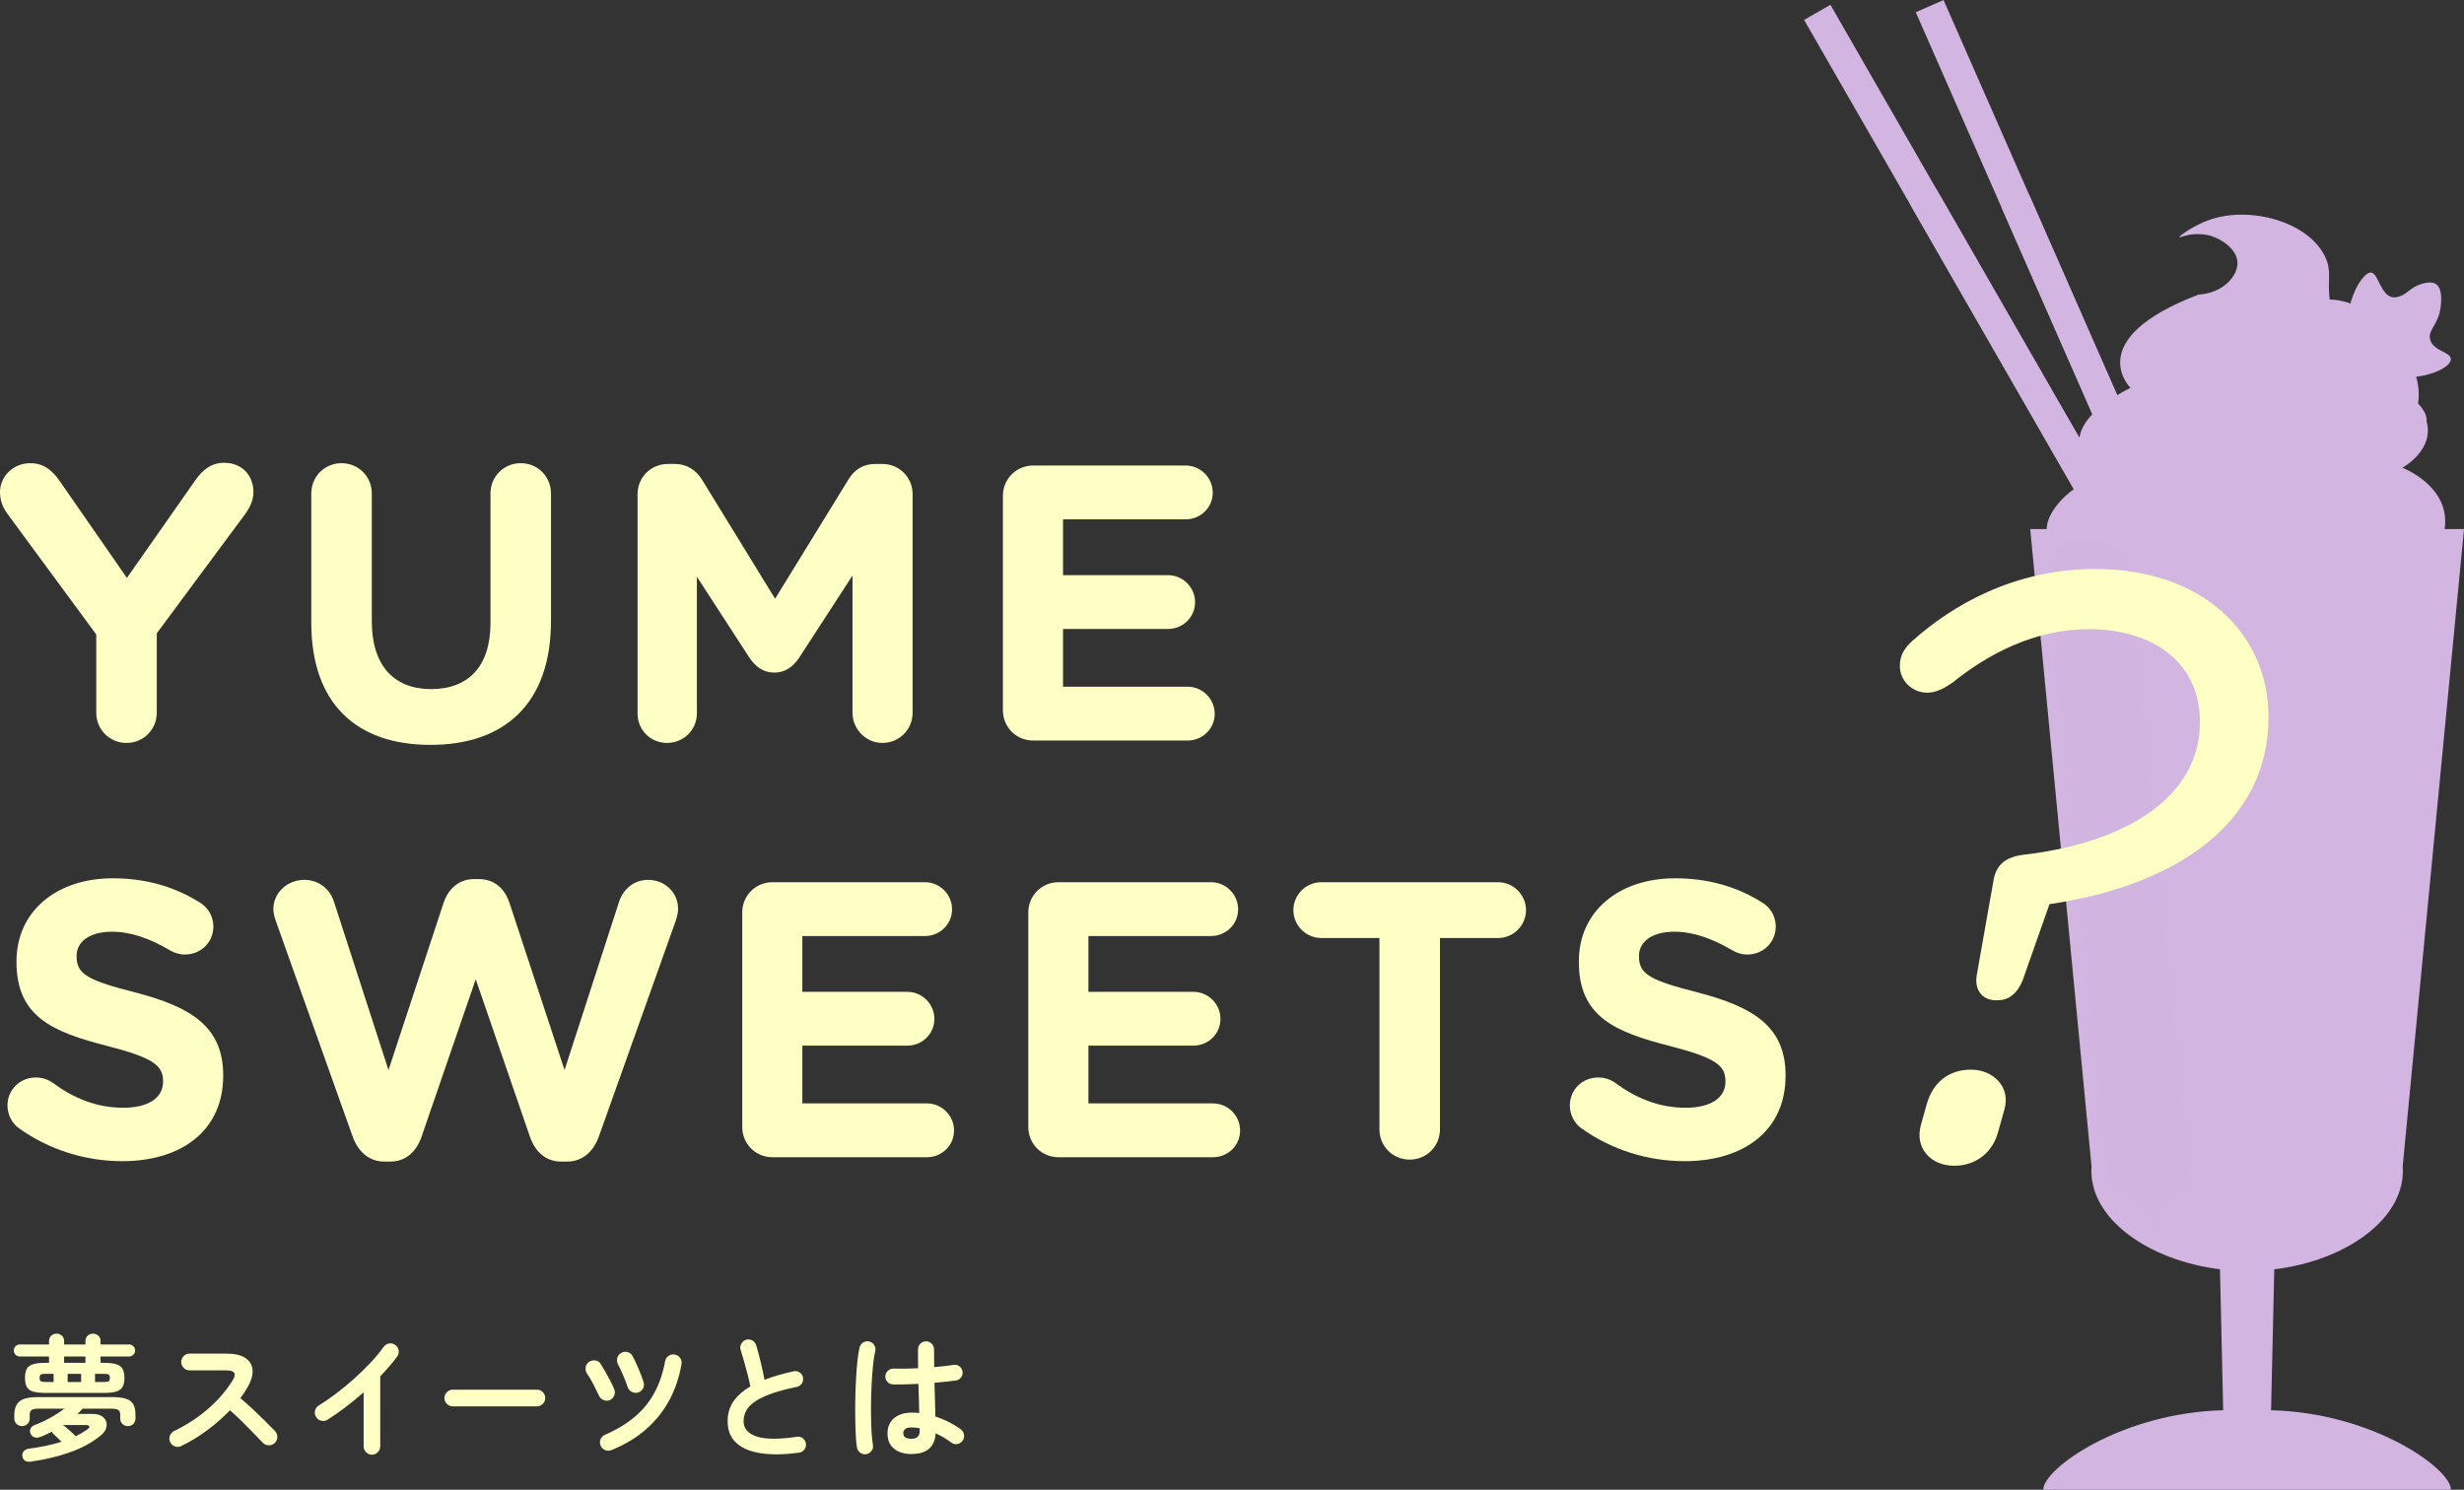
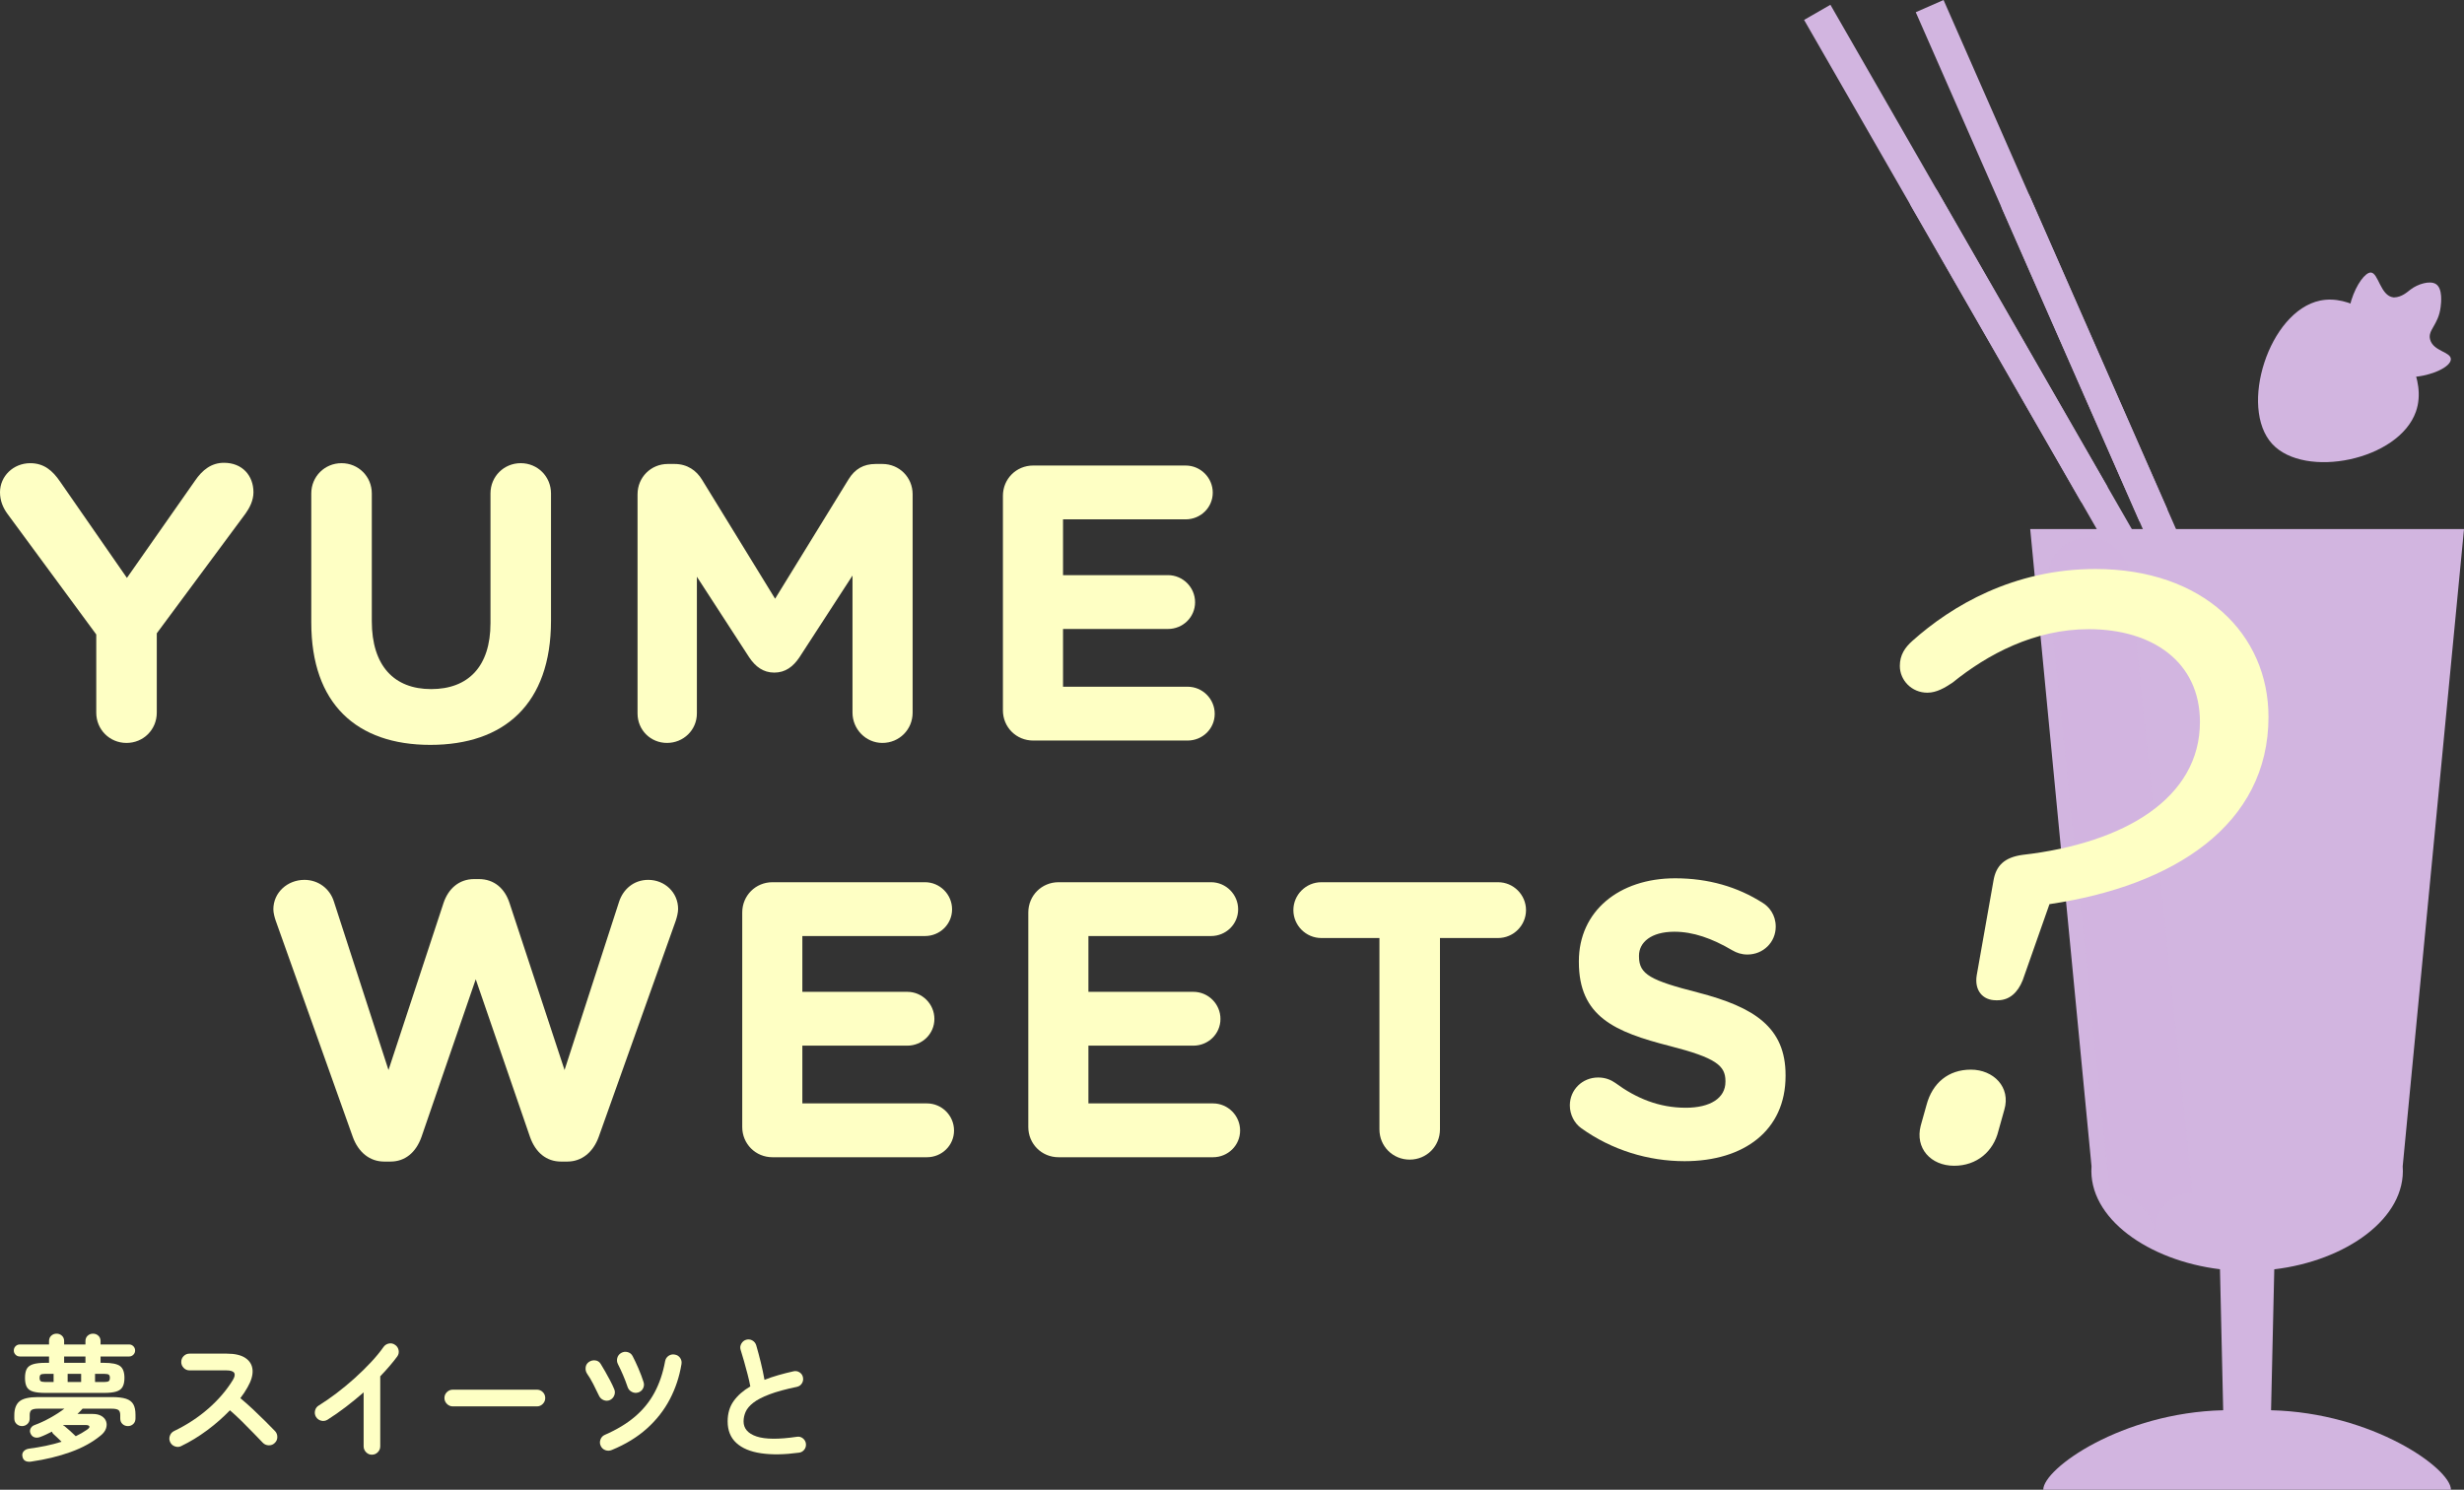
<svg xmlns="http://www.w3.org/2000/svg" id="_レイヤー_2" data-name="レイヤー 2" viewBox="0 0 306.749 185.492">
  <rect x="0" y="0" width="306.749" height="185.492" fill="#333333" stroke="none" />
  <defs>
    <style>
      .cls-1 {
        fill: #feffc4;
      }

      .cls-2, .cls-3 {
        fill: #d2b5e0;
      }

      .cls-3 {
        opacity: .5;
      }

      .cls-4 {
        clip-path: url(#clippath);
      }
    </style>
    <clipPath id="clippath">
      <path class="cls-2" d="M256.597,69.369l2.616,27.193,3.237,33.652,1.439,14.957-.021.291c-.291,4.117,5.506,8.197,12.922,9.097l2.962.359,2.965-.351c7.296-.864,13.208-5.029,12.91-9.096l-.022-.296,1.439-14.962,3.237-33.652,2.615-27.193h-46.299Z" />
    </clipPath>
  </defs>
  <g id="design">
    <g>
      <g>
        <g>
          <rect class="cls-2" x="241.599" y="-3.068" width="3.78" height="69.256" transform="translate(16.657 125.529) rotate(-29.888)" />
          <path class="cls-2" d="M274.101,86.708c-.654,0-1.291-.34-1.64-.949l-34.511-60.045c-.52-.905-.208-2.06.697-2.581.905-.52,2.06-.208,2.581.697l34.511,60.045c.52.905.208,2.06-.697,2.581-.296.171-.621.252-.94.252Z" />
        </g>
        <g>
          <rect class="cls-2" x="252.265" y="-2.164" width="3.78" height="69.256" transform="translate(8.406 104.964) rotate(-23.716)" />
          <path class="cls-2" d="M278.862,90.594c-.727,0-1.42-.422-1.732-1.13l-27.854-63.407c-.42-.956.014-2.071.97-2.491.956-.42,2.071.014,2.491.97l27.855,63.407c.42.956-.015,2.071-.971,2.491-.247.109-.505.16-.759.16Z" />
        </g>
      </g>
      <g>
-         <path class="cls-2" d="M271.31,29.528c-.062-.126,1.829-1.492,3.809-2.177,4.904-1.696,12.133.163,14.303,4.542,1.068,2.155.047,3.178.849,6.672.864,3.765,2.946,6.48,4.488,8.13,0,0,7.625,2.674,7.34,5.861,0,0,1.195,3.073-3.016,5.69,0,0,6.373,2.39,5.178,8.08-1.195,5.69-14.738,8.535-14.738,8.535,0,0-8.08,1.707-15.762,1.138,0,0-20.542-1.195-18.892-10.755,0,0,.512-3.471,6.43-6.145,0,0-7.625-4.894,3.926-10.812,0,0-6.146-6.032,8.479-11.608,3.017-.165,4.978-2.337,4.837-4.097-.141-1.762-2.387-3.072-3.789-3.333-.703-.131-1.448-.093-1.448-.093-1.222.062-1.952.459-1.995.372Z" />
        <g>
          <path class="cls-2" d="M300.819,127.525l.968-10.065,1.061-11.034,1.169-12.151,1.293-13.446,1.439-14.959h-54.004l1.439,14.959,1.293,13.446,1.169,12.151,1.061,11.034.968,10.065.887,9.218.815,8.474c-.459,6.49,7.141,11.745,15.992,12.818l.4,17.557c-12.612.3-22.401,7.251-22.401,9.9h50.756c0-2.649-9.786-9.6-22.396-9.9l.4-17.548c8.889-1.053,16.464-6.343,15.989-12.827l.815-8.474.887-9.218Z" />
          <g>
            <path class="cls-2" d="M295.606,145.176l1.439-14.962h-34.594l1.439,14.957-.021.291c-.291,4.117,5.506,8.197,12.922,9.097l2.962.359,2.965-.351c7.296-.864,13.208-5.029,12.91-9.096l-.021-.296Z" />
            <polygon class="cls-2" points="259.213 96.563 262.45 130.215 297.044 130.215 300.281 96.563 259.213 96.563" />
            <polygon class="cls-2" points="302.896 69.369 256.597 69.369 259.213 96.563 300.281 96.563 302.896 69.369" />
          </g>
        </g>
        <g>
          <path class="cls-2" d="M256.597,69.369l2.616,27.193,3.237,33.652,1.439,14.957-.021.291c-.291,4.117,5.506,8.197,12.922,9.097l2.962.359,2.965-.351c7.296-.864,13.208-5.029,12.91-9.096l-.022-.296,1.439-14.962,3.237-33.652,2.615-27.193h-46.299Z" />
          <g class="cls-4">
            <path class="cls-2" d="M249.117,107.355c2.425-2.228,5.319,2.729,8.613,2.729,3.293,0,3.293-.221,6.586-.221,3.293,0,3.293-2.518,6.587-2.518,3.294,0,3.294,2.429,6.587,2.429,3.294,0,3.294-.929,6.588-.929,3.293,0,3.293,3.588,6.586,3.588,3.294,0,3.294-2.585,6.588-2.585,3.294,0,3.294,2.072,6.589,2.072,3.295,0,3.295-2.916,6.59-2.916,3.295,0,6.313-4.014,8.74-1.786,2.229,2.047-2.395,5.367-2.395,8.394s.535,1.896-1.693,3.943c-2.425,2.228-1.356,1.133-4.649,1.133-3.293,0-3.293-1.193-6.586-1.193-3.293,0-3.293,4.462-6.587,4.462-3.294,0-3.294-1.01-6.587-1.01-3.294,0-3.294-4.435-6.588-4.435-3.293,0-3.293,5.19-6.586,5.19-3.294,0-3.294-3.596-6.588-3.596-3.294,0-3.294,3.448-6.589,3.448-3.295,0-3.295-2.437-6.59-2.437-3.295,0-4.388,3.021-6.815.793-2.229-2.047-.172-2.957-1.164-5.816-1.481-4.269-2.865-6.691-.637-8.739Z" />
            <path class="cls-2" d="M322.837,150.462c-2.425,2.228-5.319-2.729-8.613-2.729-3.293,0-3.293.221-6.586.221-3.293,0-3.293,2.518-6.587,2.518-3.294,0-3.294-2.429-6.587-2.429-3.294,0-3.294.929-6.588.929-3.293,0-3.293-3.588-6.586-3.588-3.294,0-3.294,2.585-6.588,2.585-3.294,0-3.294-2.072-6.589-2.072-3.295,0-3.295,2.916-6.59,2.916-3.295,0-6.313,4.014-8.74,1.786-2.229-2.047,2.395-5.367,2.395-8.394,0-3.026-.535-1.896,1.693-3.943,2.425-2.228,1.356-1.133,4.649-1.133,3.293,0,3.293,1.193,6.586,1.193,3.293,0,3.293-4.462,6.587-4.462,3.294,0,3.294,1.01,6.587,1.01,3.294,0,3.294,4.435,6.588,4.435,3.293,0,3.293-5.19,6.586-5.19,3.294,0,3.294,3.596,6.588,3.596,3.294,0,3.294-3.448,6.589-3.448,3.295,0,3.295,2.437,6.59,2.437s4.388-3.021,6.815-.793c2.229,2.047.172,2.957,1.164,5.816,1.481,4.269,2.865,6.691.637,8.739Z" />
            <path class="cls-2" d="M314.34,95.753c-2.425,2.228-5.319-2.729-8.613-2.729-3.293,0-3.293.221-6.586.221-3.293,0-3.293,2.518-6.587,2.518-3.294,0-3.294-2.429-6.587-2.429-3.294,0-3.294.929-6.588.929-3.293,0-3.293-3.588-6.586-3.588-3.294,0-3.294,2.585-6.588,2.585-3.294,0-3.294-2.072-6.589-2.072-3.295,0-3.295,2.916-6.59,2.916s-6.313,4.014-8.74,1.786c-2.229-2.047,2.395-5.367,2.395-8.394,0-3.026-.535-1.896,1.693-3.943,2.425-2.228,1.356-1.133,4.649-1.133,3.293,0,3.293,1.193,6.586,1.193,3.293,0,3.293-4.462,6.587-4.462,3.294,0,3.294,1.01,6.587,1.01,3.294,0,3.294,4.435,6.588,4.435,3.293,0,3.293-5.19,6.586-5.19,3.294,0,3.294,3.596,6.588,3.596,3.294,0,3.294-3.448,6.589-3.448,3.295,0,3.295,2.437,6.59,2.437s4.388-3.021,6.815-.793c2.229,2.047.172,2.957,1.164,5.816,1.481,4.269,2.865,6.691.637,8.739Z" />
          </g>
        </g>
        <g id="_いちご" data-name="いちご">
          <path class="cls-2" d="M295.15,33.934c.946.025,1.184,2.904,2.807,3.092.031.004.061.006.095.005.945-.029,1.606-.647,2.044-.983.89-.682,2.401-1.152,3.148-.684.882.552.657,2.382.596,2.87-.278,2.252-1.634,2.843-1.31,4.04.398,1.472,2.567,1.519,2.582,2.439.016.983-2.444,2.089-4.71,2.222-.467.027-5.03.22-7.174-3.135-2.521-3.945.549-9.904,1.922-9.867Z" />
          <g>
            <path class="cls-2" d="M282.869,55.272c-4.188-4.55-.395-16.525,5.968-17.846,3.707-.77,7.544,2.231,9.437,4.619.517.652,3.926,5.091,2.492,9.198-2.126,6.087-13.844,8.433-17.897,4.029Z" />
            <g>
              <path class="cls-2" d="M288.206,43.027c-.386.739-1.065,1.148-1.516.912-.452-.236-.505-1.026-.12-1.765.386-.739,1.065-1.148,1.516-.912.452.236.505,1.026.12,1.765Z" />
              <path class="cls-2" d="M284.975,45.231c-.386.739-1.065,1.148-1.516.912-.452-.236-.505-1.026-.12-1.765.386-.739,1.065-1.148,1.516-.912.452.236.505,1.026.12,1.765Z" />
              <path class="cls-2" d="M288.247,46.938c-.386.739-1.065,1.148-1.516.912-.452-.236-.505-1.026-.12-1.765.386-.739,1.065-1.148,1.516-.912.452.236.505,1.026.12,1.765Z" />
              <path class="cls-2" d="M288.164,51.087c-.386.739-1.065,1.148-1.516.912-.452-.236-.505-1.026-.12-1.765.386-.739,1.065-1.148,1.516-.912.452.236.505,1.026.12,1.765Z" />
              <path class="cls-2" d="M285.108,52.955c-.386.739-1.065,1.148-1.516.912-.452-.236-.505-1.026-.12-1.765.386-.739,1.065-1.148,1.516-.912.452.236.505,1.026.12,1.765Z" />
              <path class="cls-2" d="M291.399,42.989c-.386.739-1.065,1.148-1.516.912-.452-.236-.505-1.026-.12-1.765.386-.739,1.065-1.148,1.516-.912.452.236.505,1.026.12,1.765Z" />
              <path class="cls-2" d="M285.214,48.762c-.386.739-1.065,1.148-1.516.912-.452-.236-.505-1.026-.12-1.765.386-.739,1.065-1.148,1.516-.912.452.236.505,1.026.12,1.765Z" />
            </g>
          </g>
        </g>
        <path class="cls-3" d="M268.322,153.621h-0c-.286-2.806-2.828-5.102-5.649-5.102l-7.739-75.943c-.286-2.803,1.755-5.308,4.559-5.593h0c2.803-.286,5.308,1.755,5.593,4.559l7.845,76.977c-2.821,0-4.895,2.296-4.609,5.102Z" />
      </g>
    </g>
    <g>
      <g>
        <path class="cls-1" d="M5.666,173.433c-.661,0-1.179-.056-1.554-.168s-.636-.306-.781-.58-.219-.646-.219-1.117c0-.481.073-.856.219-1.125.146-.27.406-.462.781-.58.375-.117.893-.176,1.554-.176h.438v-.79h-3.629c-.213,0-.393-.072-.538-.219-.146-.146-.218-.318-.218-.521,0-.213.072-.392.218-.537s.325-.219.538-.219h3.629v-.42c0-.28.092-.504.276-.672.186-.168.406-.252.664-.252s.479.084.663.252c.186.168.277.392.277.672v.42h2.654v-.42c0-.28.093-.504.277-.672.186-.168.406-.252.664-.252s.479.084.663.252c.186.168.277.392.277.672v.42h3.562c.202,0,.375.073.521.219.146.146.218.324.218.537,0,.202-.072.375-.218.521-.146.146-.319.219-.521.219h-3.562v.79h.42c.975,0,1.644.134,2.008.402.364.27.546.762.546,1.479,0,.471-.078.843-.235,1.117-.156.274-.42.468-.789.58-.37.112-.88.168-1.529.168h-7.274ZM3.902,181.983c-.291.045-.535.02-.73-.075-.196-.096-.322-.277-.378-.546-.057-.258-.006-.477.15-.655.157-.18.381-.292.673-.336.693-.09,1.383-.204,2.066-.345.683-.14,1.344-.311,1.981-.513-.179-.179-.358-.353-.537-.521-.18-.168-.336-.313-.471-.437-.09-.067-.151-.168-.185-.303-.246.124-.493.244-.739.361s-.493.222-.739.311c-.235.09-.462.104-.681.042-.218-.062-.384-.21-.495-.445-.112-.224-.115-.441-.009-.654s.277-.358.513-.438c.616-.224,1.257-.521,1.924-.891.666-.369,1.257-.75,1.772-1.142h-3.226c-.426,0-.714.056-.865.168-.151.111-.227.319-.227.621v.42c0,.292-.096.524-.286.697-.19.174-.414.261-.672.261s-.481-.087-.672-.261c-.19-.173-.286-.405-.286-.697v-.386c0-.796.213-1.372.639-1.73s1.198-.538,2.318-.538h9.189c.751,0,1.339.07,1.765.21.425.141.728.37.907.689.179.318.269.747.269,1.285v.47c0,.292-.093.524-.277.697-.185.174-.406.261-.664.261-.269,0-.495-.087-.68-.261-.186-.173-.277-.405-.277-.697v-.42c0-.302-.076-.51-.227-.621-.151-.112-.44-.168-.865-.168h-3.596c-.101.111-.201.221-.302.327-.102.106-.213.216-.337.328h1.898c.448,0,.815.087,1.101.26.286.174.477.397.571.672.095.275.09.569-.017.883s-.328.604-.664.873c-1.019.84-2.268,1.526-3.746,2.058-1.479.532-3.107.927-4.889,1.185ZM5.565,172.071h1.108v-1.008h-1.108c-.258,0-.429.037-.513.109-.084.073-.126.204-.126.395,0,.18.042.309.126.387s.255.117.513.117ZM9.43,178.825c.258-.123.501-.252.73-.387.229-.134.451-.273.664-.42.246-.168.347-.308.302-.42-.045-.111-.207-.168-.487-.168h-2.771l-.033.017c.044.023.086.048.126.076.039.028.075.053.108.075.19.157.412.348.664.571.252.225.484.442.697.655ZM7.984,169.686h2.654v-.79h-2.654v.79ZM8.422,172.071h1.68v-1.008h-1.68v1.008ZM11.832,172.071h1.21c.257,0,.428-.039.512-.117s.126-.207.126-.387c0-.19-.042-.321-.126-.395-.084-.072-.255-.109-.512-.109h-1.21v1.008Z" />
        <path class="cls-1" d="M22.565,180.052c-.247.123-.507.138-.781.042-.275-.095-.474-.271-.597-.529s-.138-.521-.042-.79c.095-.269.266-.464.513-.588,1.602-.772,3.026-1.705,4.275-2.797s2.265-2.276,3.049-3.553c.493-.807.225-1.21-.807-1.21h-4.586c-.28,0-.521-.104-.723-.311-.201-.207-.302-.451-.302-.731,0-.291.101-.537.302-.739.202-.201.442-.302.723-.302h4.653c1.008,0,1.781.182,2.318.546.538.364.832.859.882,1.486.051.628-.159,1.351-.63,2.168-.246.447-.543.896-.89,1.344.515.426,1.044.894,1.587,1.402.543.51,1.053,1.003,1.529,1.479.476.477.876.882,1.201,1.218.19.202.285.448.285.739,0,.292-.106.538-.319.739-.201.202-.447.3-.739.294-.291-.005-.537-.109-.738-.311-.303-.313-.684-.708-1.143-1.185-.46-.476-.947-.969-1.462-1.479-.516-.509-1.014-.971-1.495-1.386-.852.885-1.801,1.717-2.848,2.495-1.048.778-2.12,1.431-3.217,1.957Z" />
        <path class="cls-1" d="M46.295,181.127c-.28,0-.521-.104-.723-.311-.201-.208-.303-.451-.303-.731v-6.72c-.717.627-1.456,1.232-2.217,1.814-.763.582-1.523,1.114-2.285,1.596-.246.146-.507.186-.781.118s-.49-.225-.646-.471c-.146-.246-.186-.51-.118-.79.067-.279.224-.492.471-.638.705-.438,1.441-.946,2.209-1.529.768-.582,1.518-1.203,2.251-1.864s1.411-1.324,2.033-1.991c.621-.666,1.14-1.296,1.554-1.89.168-.235.393-.381.672-.437.28-.057.538,0,.773.168.235.156.38.378.437.663.056.286,0,.546-.168.781-.583.784-1.288,1.607-2.117,2.47v8.719c0,.28-.101.523-.302.731-.202.207-.448.311-.739.311Z" />
        <path class="cls-1" d="M56.369,175.112c-.279,0-.523-.104-.73-.311s-.311-.451-.311-.73c0-.292.104-.538.311-.739.207-.202.451-.303.73-.303h10.467c.291,0,.538.101.739.303.201.201.303.447.303.739,0,.279-.102.523-.303.73s-.448.311-.739.311h-10.467Z" />
        <path class="cls-1" d="M75.931,174.323c-.258.111-.518.114-.781.008-.263-.106-.456-.288-.579-.546-.213-.459-.451-.943-.714-1.453-.264-.51-.519-.938-.765-1.285-.157-.235-.219-.498-.185-.79.033-.291.174-.521.42-.688.235-.156.495-.219.781-.185.285.033.507.174.663.42.168.269.355.585.563.949.207.364.411.736.613,1.117.201.381.369.733.504,1.059.123.269.131.537.025.807-.107.269-.289.465-.547.588ZM76.166,180.539c-.269.111-.535.12-.798.025-.263-.096-.456-.271-.579-.529-.124-.258-.135-.523-.034-.798s.28-.468.538-.58c1.489-.649,2.741-1.405,3.755-2.268,1.013-.862,1.825-1.862,2.436-2.999s1.05-2.438,1.319-3.906c.056-.291.201-.515.437-.672.235-.156.492-.207.772-.151.28.045.501.185.664.42.162.235.215.499.159.79-.258,1.557-.742,3.013-1.453,4.368-.711,1.354-1.663,2.567-2.856,3.637-1.192,1.069-2.646,1.957-4.359,2.663ZM79.442,173.382c-.28.079-.546.051-.798-.084-.252-.134-.423-.336-.513-.604-.168-.504-.361-1.008-.579-1.512-.219-.504-.424-.941-.613-1.311-.135-.258-.166-.521-.093-.79.072-.269.232-.476.479-.621.258-.146.526-.183.807-.109s.487.238.622.495c.224.426.462.93.714,1.513.252.582.467,1.153.646,1.713.09.28.07.547-.059.799s-.334.423-.613.512Z" />
        <path class="cls-1" d="M99.456,180.875c-1.803.246-3.371.271-4.704.075-1.333-.195-2.36-.624-3.082-1.285-.723-.66-1.084-1.557-1.084-2.688,0-.985.249-1.828.747-2.528.499-.7,1.19-1.308,2.075-1.823-.078-.437-.19-.935-.336-1.495-.146-.56-.297-1.117-.454-1.672-.156-.554-.297-1.021-.42-1.402-.078-.258-.048-.51.093-.756.14-.246.339-.409.597-.487.279-.078.54-.048.781.092.24.141.4.345.479.613.19.65.378,1.353.562,2.108.186.756.339,1.481.462,2.176.538-.213,1.109-.405,1.714-.579s1.232-.333,1.882-.479c.269-.066.521-.027.756.118s.381.353.437.621c.057.28.012.535-.134.765-.146.229-.354.372-.622.429-1.4.291-2.537.602-3.41.933-.874.33-1.543.678-2.008,1.041-.465.364-.784.739-.957,1.126-.174.386-.261.787-.261,1.201,0,.885.537,1.509,1.612,1.873s2.75.378,5.023.042c.28-.045.529.02.748.193.218.174.344.395.378.663.033.28-.034.529-.202.748-.168.218-.392.344-.672.378Z" />
-         <path class="cls-1" d="M107.866,181.06c-.28.045-.532-.011-.757-.168-.224-.157-.363-.369-.42-.639-.066-.369-.117-.873-.15-1.512-.034-.639-.057-1.354-.067-2.15-.012-.795-.009-1.621.008-2.478.018-.857.048-1.691.093-2.504.045-.812.104-1.551.177-2.217.072-.667.159-1.207.26-1.622.067-.269.219-.476.454-.621s.487-.185.756-.118c.269.067.476.219.621.454s.186.487.118.756c-.101.415-.185.936-.252,1.562s-.124,1.313-.168,2.058c-.045.745-.076,1.51-.093,2.294s-.02,1.543-.008,2.276c.011.733.036,1.399.075,1.999.039.599.093,1.089.159,1.47.057.269.003.515-.159.739-.162.224-.378.364-.646.42ZM113.46,181.043c-.896,0-1.615-.222-2.158-.664-.544-.442-.815-1.077-.815-1.906,0-.795.271-1.425.815-1.891.543-.464,1.29-.696,2.242-.696.291,0,.588.017.891.05-.011-.526-.025-1.101-.042-1.722-.017-.622-.036-1.257-.059-1.907-.594.034-1.168.057-1.722.067-.555.012-1.033.012-1.437,0-.28-.011-.513-.114-.697-.311-.186-.196-.271-.435-.261-.714.022-.27.132-.496.328-.681.195-.185.428-.271.696-.261.393.012.854.015,1.387.009.531-.006,1.089-.025,1.671-.059-.011-.426-.017-.835-.017-1.227v-1.109c0-.279.096-.518.286-.714.19-.195.425-.294.705-.294.291,0,.532.099.723.294.19.196.285.435.285.714,0,.348.003.706.009,1.075.006.37.009.745.009,1.126.492-.045.943-.09,1.352-.135.409-.044.754-.089,1.033-.134.27-.056.516-.003.739.159.225.163.358.378.403.647.045.269-.014.515-.176.739-.163.224-.378.353-.647.386-.313.045-.703.093-1.167.143-.465.051-.966.099-1.504.144.022.784.045,1.54.067,2.268.022.729.039,1.372.05,1.932.616.202,1.196.443,1.739.723.543.28,1.017.571,1.42.874.224.168.358.389.403.663.044.274-.012.524-.168.748-.157.224-.373.364-.647.42s-.523,0-.747-.168c-.28-.213-.588-.42-.925-.622-.336-.201-.683-.38-1.041-.537-.112,1.714-1.12,2.57-3.024,2.57ZM113.46,179.144c.694,0,1.042-.33,1.042-.991,0-.033-.003-.078-.009-.135-.006-.056-.008-.117-.008-.185-.336-.067-.678-.101-1.025-.101-.347,0-.602.067-.764.201-.163.135-.244.309-.244.521s.078.381.235.504c.156.123.414.185.772.185Z" />
      </g>
      <g>
        <path class="cls-1" d="M11.985,79.001L.93,63.982c-.538-.734-.93-1.614-.93-2.69,0-2.006,1.663-3.62,3.767-3.62,1.713,0,2.789.93,3.718,2.299l8.316,11.985,8.464-12.083c.929-1.37,2.055-2.25,3.619-2.25,2.3,0,3.67,1.614,3.67,3.669,0,1.027-.489,1.956-.979,2.642l-11.057,14.92v9.882c0,2.104-1.663,3.768-3.767,3.768s-3.767-1.664-3.767-3.768v-9.734Z" />
        <path class="cls-1" d="M38.753,77.533v-16.095c0-2.104,1.663-3.767,3.767-3.767s3.767,1.663,3.767,3.767v15.899c0,5.576,2.789,8.463,7.387,8.463,4.599,0,7.388-2.789,7.388-8.219v-16.144c0-2.104,1.663-3.767,3.767-3.767s3.767,1.663,3.767,3.767v15.85c0,10.371-5.821,15.459-15.019,15.459-9.196,0-14.822-5.137-14.822-15.214Z" />
        <path class="cls-1" d="M79.371,61.536c0-2.104,1.663-3.767,3.767-3.767h.832c1.614,0,2.739.832,3.424,1.957l9.1,14.822,9.147-14.871c.783-1.272,1.859-1.908,3.376-1.908h.831c2.104,0,3.767,1.663,3.767,3.767v27.199c0,2.104-1.663,3.768-3.767,3.768-2.055,0-3.718-1.713-3.718-3.768v-17.072l-6.604,10.175c-.783,1.174-1.762,1.908-3.131,1.908-1.37,0-2.349-.734-3.131-1.908l-6.507-10.028v17.024c0,2.054-1.663,3.669-3.718,3.669s-3.669-1.615-3.669-3.669v-27.298Z" />
        <path class="cls-1" d="M124.856,88.442v-26.71c0-2.104,1.663-3.768,3.767-3.768h18.98c1.859,0,3.376,1.517,3.376,3.376,0,1.858-1.517,3.326-3.376,3.326h-15.263v6.947h13.062c1.859,0,3.376,1.516,3.376,3.375s-1.517,3.326-3.376,3.326h-13.062v7.191h15.508c1.859,0,3.375,1.517,3.375,3.376,0,1.858-1.516,3.326-3.375,3.326h-19.226c-2.104,0-3.767-1.663-3.767-3.767Z" />
-         <path class="cls-1" d="M2.349,140.471c-.832-.587-1.419-1.663-1.419-2.837,0-1.957,1.565-3.474,3.522-3.474.978,0,1.663.343,2.152.685,2.593,1.908,5.43,3.082,8.756,3.082,3.082,0,4.941-1.223,4.941-3.229v-.098c0-1.908-1.174-2.887-6.897-4.354-6.897-1.761-11.35-3.669-11.35-10.469v-.098c0-6.213,4.99-10.322,11.985-10.322,4.158,0,7.778,1.076,10.86,3.033.831.489,1.663,1.517,1.663,2.984,0,1.957-1.565,3.474-3.522,3.474-.733,0-1.32-.196-1.907-.538-2.495-1.468-4.844-2.3-7.191-2.3-2.887,0-4.403,1.321-4.403,2.984v.098c0,2.25,1.468,2.984,7.388,4.501,6.946,1.81,10.859,4.305,10.859,10.272v.099c0,6.8-5.186,10.615-12.572,10.615-4.5,0-9.05-1.37-12.865-4.109Z" />
        <path class="cls-1" d="M34.325,114.642c-.147-.44-.294-.979-.294-1.419,0-2.104,1.762-3.669,3.865-3.669,1.761,0,3.18,1.125,3.669,2.69l6.8,20.986,6.849-20.791c.587-1.761,1.907-2.983,3.815-2.983h.587c1.908,0,3.229,1.174,3.816,2.983l6.849,20.791,6.8-20.986c.489-1.468,1.761-2.69,3.62-2.69,2.055,0,3.718,1.565,3.718,3.62,0,.44-.147,1.027-.294,1.468l-9.588,26.905c-.685,1.908-2.104,3.082-3.914,3.082h-.782c-1.811,0-3.18-1.125-3.865-3.082l-6.751-19.616-6.75,19.616c-.686,1.957-2.055,3.082-3.865,3.082h-.782c-1.811,0-3.229-1.174-3.914-3.082l-9.588-26.905Z" />
        <path class="cls-1" d="M92.403,140.324v-26.71c0-2.104,1.663-3.768,3.767-3.768h18.98c1.859,0,3.376,1.517,3.376,3.376,0,1.858-1.517,3.326-3.376,3.326h-15.263v6.947h13.062c1.859,0,3.376,1.516,3.376,3.375s-1.517,3.326-3.376,3.326h-13.062v7.191h15.508c1.859,0,3.375,1.517,3.375,3.376,0,1.858-1.516,3.326-3.375,3.326h-19.226c-2.104,0-3.767-1.663-3.767-3.767Z" />
        <path class="cls-1" d="M128.016,140.324v-26.71c0-2.104,1.663-3.768,3.767-3.768h18.98c1.859,0,3.376,1.517,3.376,3.376,0,1.858-1.517,3.326-3.376,3.326h-15.263v6.947h13.062c1.859,0,3.376,1.516,3.376,3.375s-1.517,3.326-3.376,3.326h-13.062v7.191h15.508c1.858,0,3.375,1.517,3.375,3.376,0,1.858-1.517,3.326-3.375,3.326h-19.226c-2.104,0-3.767-1.663-3.767-3.767Z" />
        <path class="cls-1" d="M171.729,116.794h-7.24c-1.907,0-3.473-1.565-3.473-3.474s1.565-3.474,3.473-3.474h22.014c1.908,0,3.474,1.565,3.474,3.474s-1.565,3.474-3.474,3.474h-7.239v23.823c0,2.104-1.664,3.768-3.768,3.768s-3.767-1.664-3.767-3.768v-23.823Z" />
        <path class="cls-1" d="M196.853,140.471c-.832-.587-1.419-1.663-1.419-2.837,0-1.957,1.565-3.474,3.522-3.474.978,0,1.663.343,2.152.685,2.593,1.908,5.43,3.082,8.756,3.082,3.082,0,4.941-1.223,4.941-3.229v-.098c0-1.908-1.174-2.887-6.897-4.354-6.897-1.761-11.35-3.669-11.35-10.469v-.098c0-6.213,4.99-10.322,11.985-10.322,4.158,0,7.778,1.076,10.86,3.033.831.489,1.663,1.517,1.663,2.984,0,1.957-1.565,3.474-3.522,3.474-.733,0-1.32-.196-1.907-.538-2.495-1.468-4.844-2.3-7.191-2.3-2.887,0-4.403,1.321-4.403,2.984v.098c0,2.25,1.468,2.984,7.388,4.501,6.946,1.81,10.859,4.305,10.859,10.272v.099c0,6.8-5.186,10.615-12.572,10.615-4.5,0-9.05-1.37-12.865-4.109Z" />
      </g>
      <path class="cls-1" d="M239.949,86.248c-1.977,0-3.434-1.561-3.434-3.33,0-1.353.624-2.289,1.561-3.121,4.892-4.371,12.592-8.95,22.79-8.95,13.425,0,21.542,8.117,21.542,18.42,0,13.424-11.76,21.021-27.265,23.311l-3.33,9.47c-.625,1.561-1.666,2.497-3.122,2.497h-.208c-1.666,0-2.706-1.248-2.394-3.121l2.081-11.76c.312-1.873,1.353-2.914,3.643-3.226,12.695-1.457,22.062-7.077,22.062-16.547,0-7.492-5.932-11.551-13.841-11.551-6.765,0-12.592,3.122-16.963,6.66-.937.624-1.977,1.248-3.122,1.248ZM249.523,138.177l-.729,2.602c-.624,2.602-2.705,4.371-5.516,4.371-2.913,0-4.891-2.186-4.162-4.995l.729-2.602c.729-2.706,2.705-4.371,5.516-4.371,2.81,0,4.995,2.186,4.162,4.995Z" />
    </g>
  </g>
</svg>